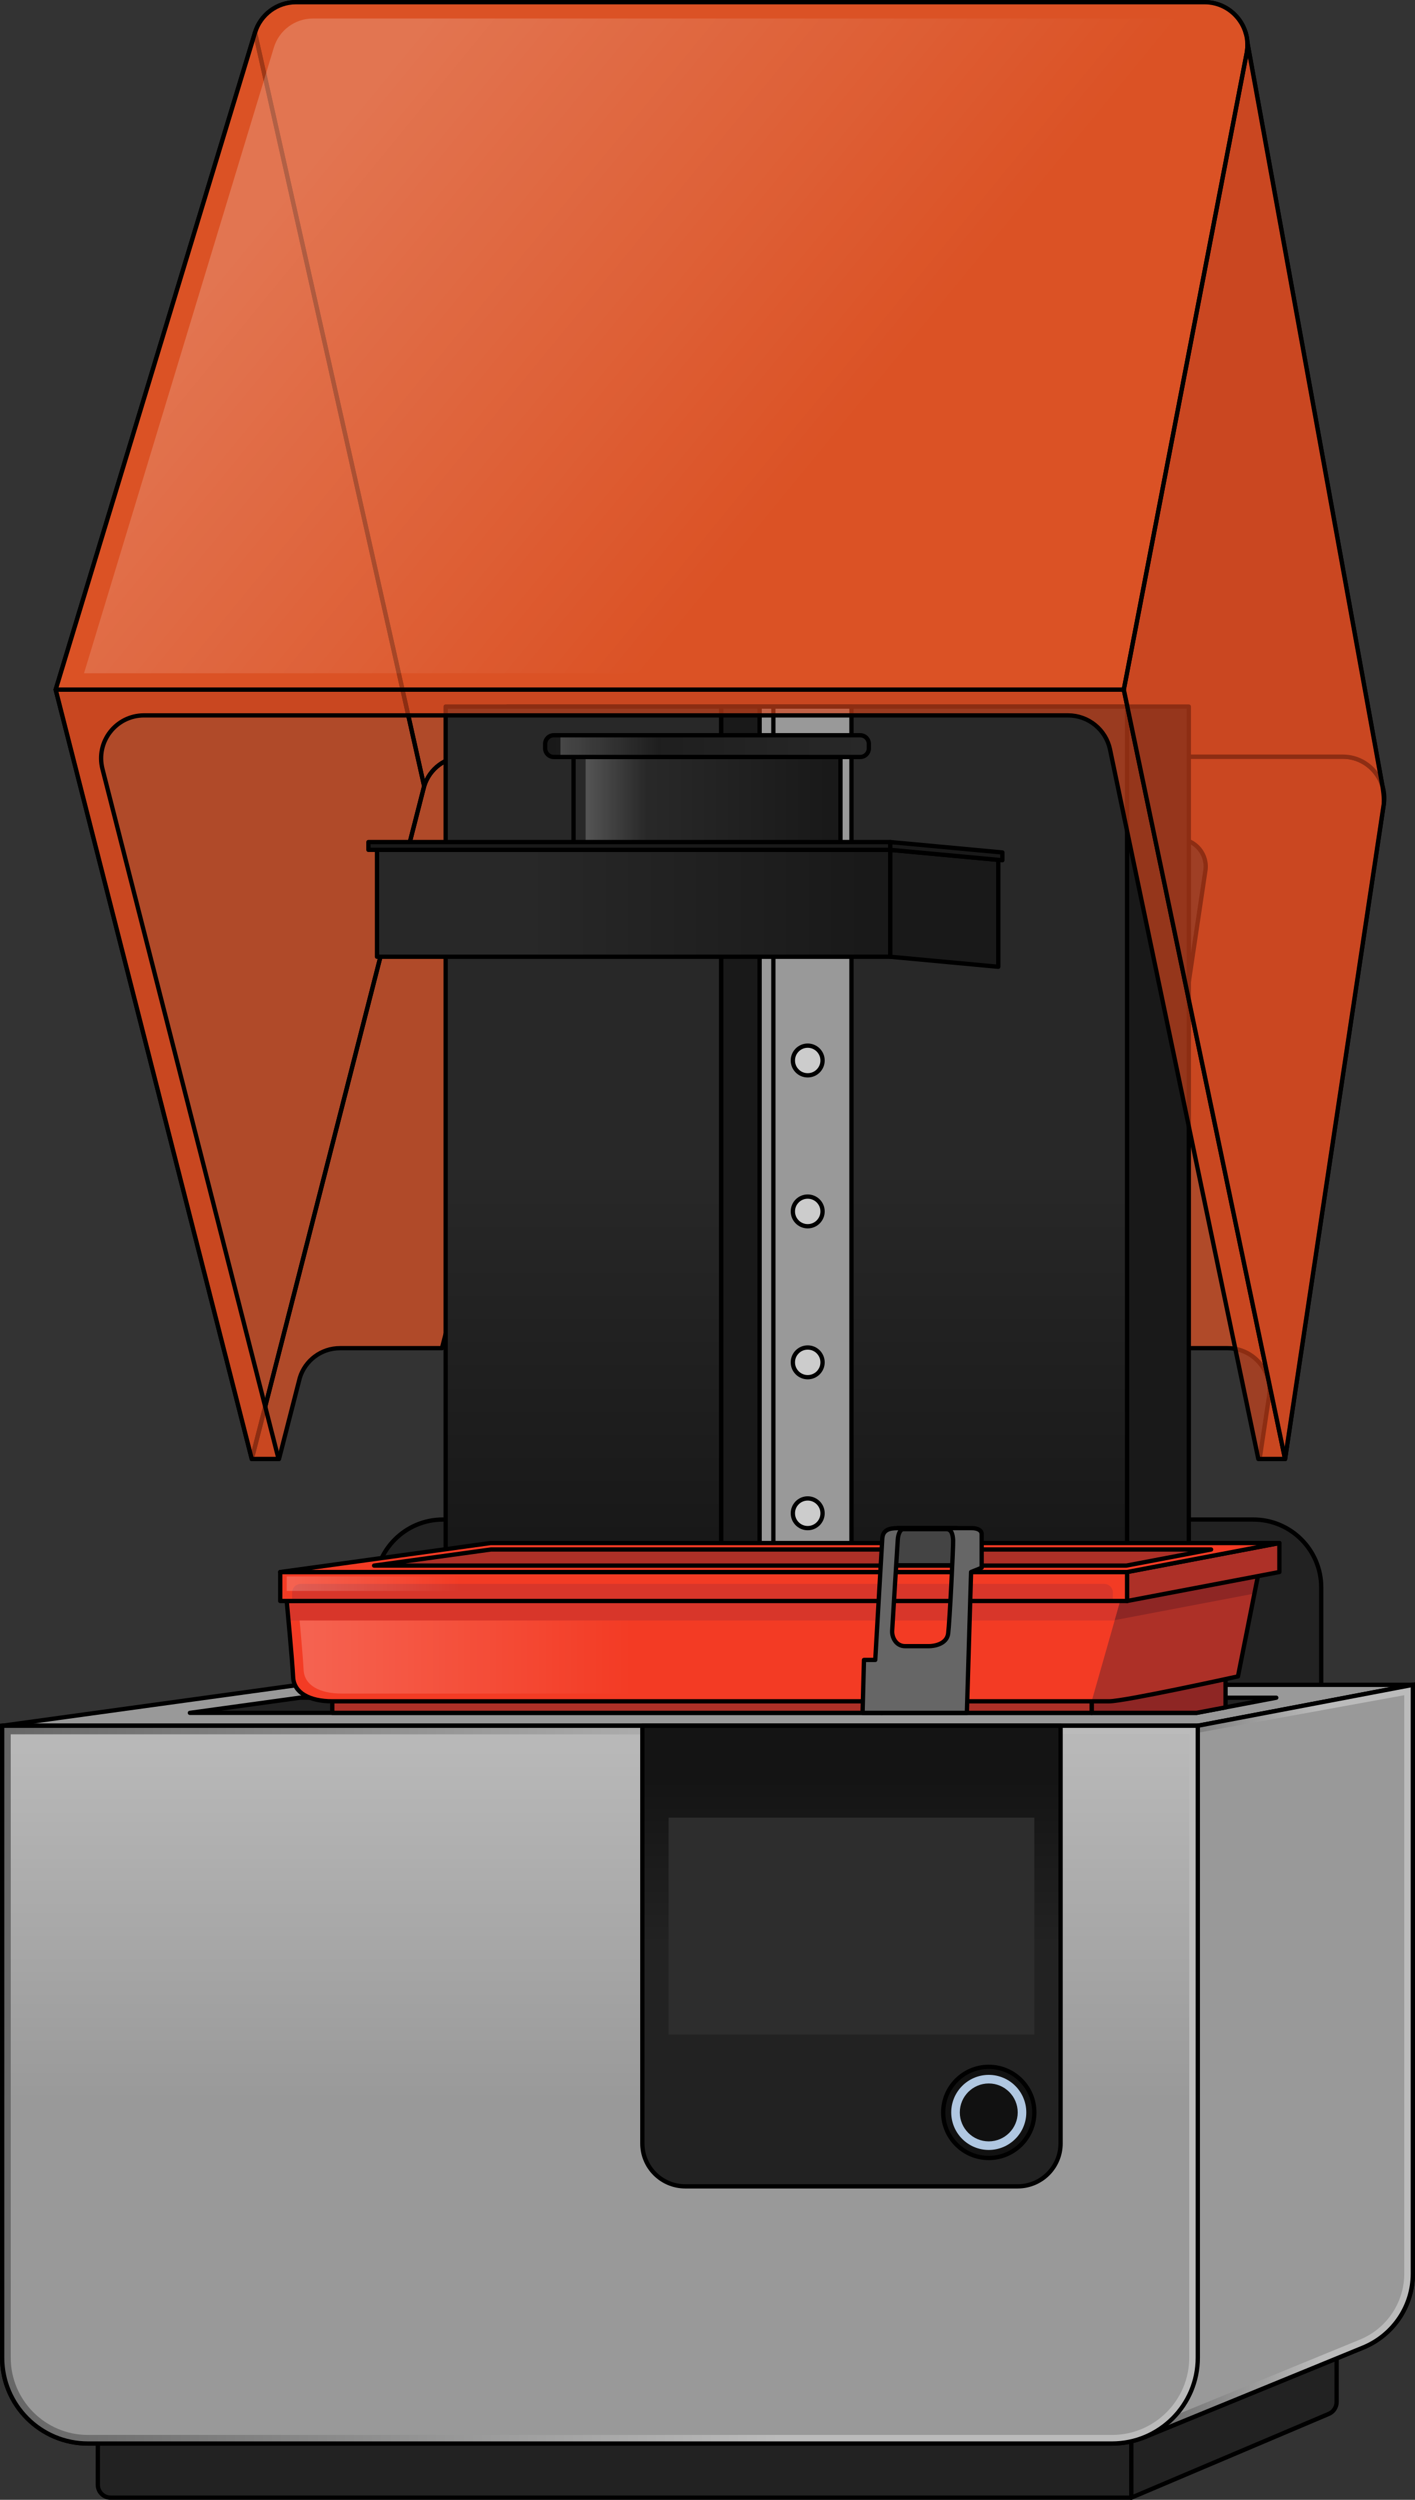
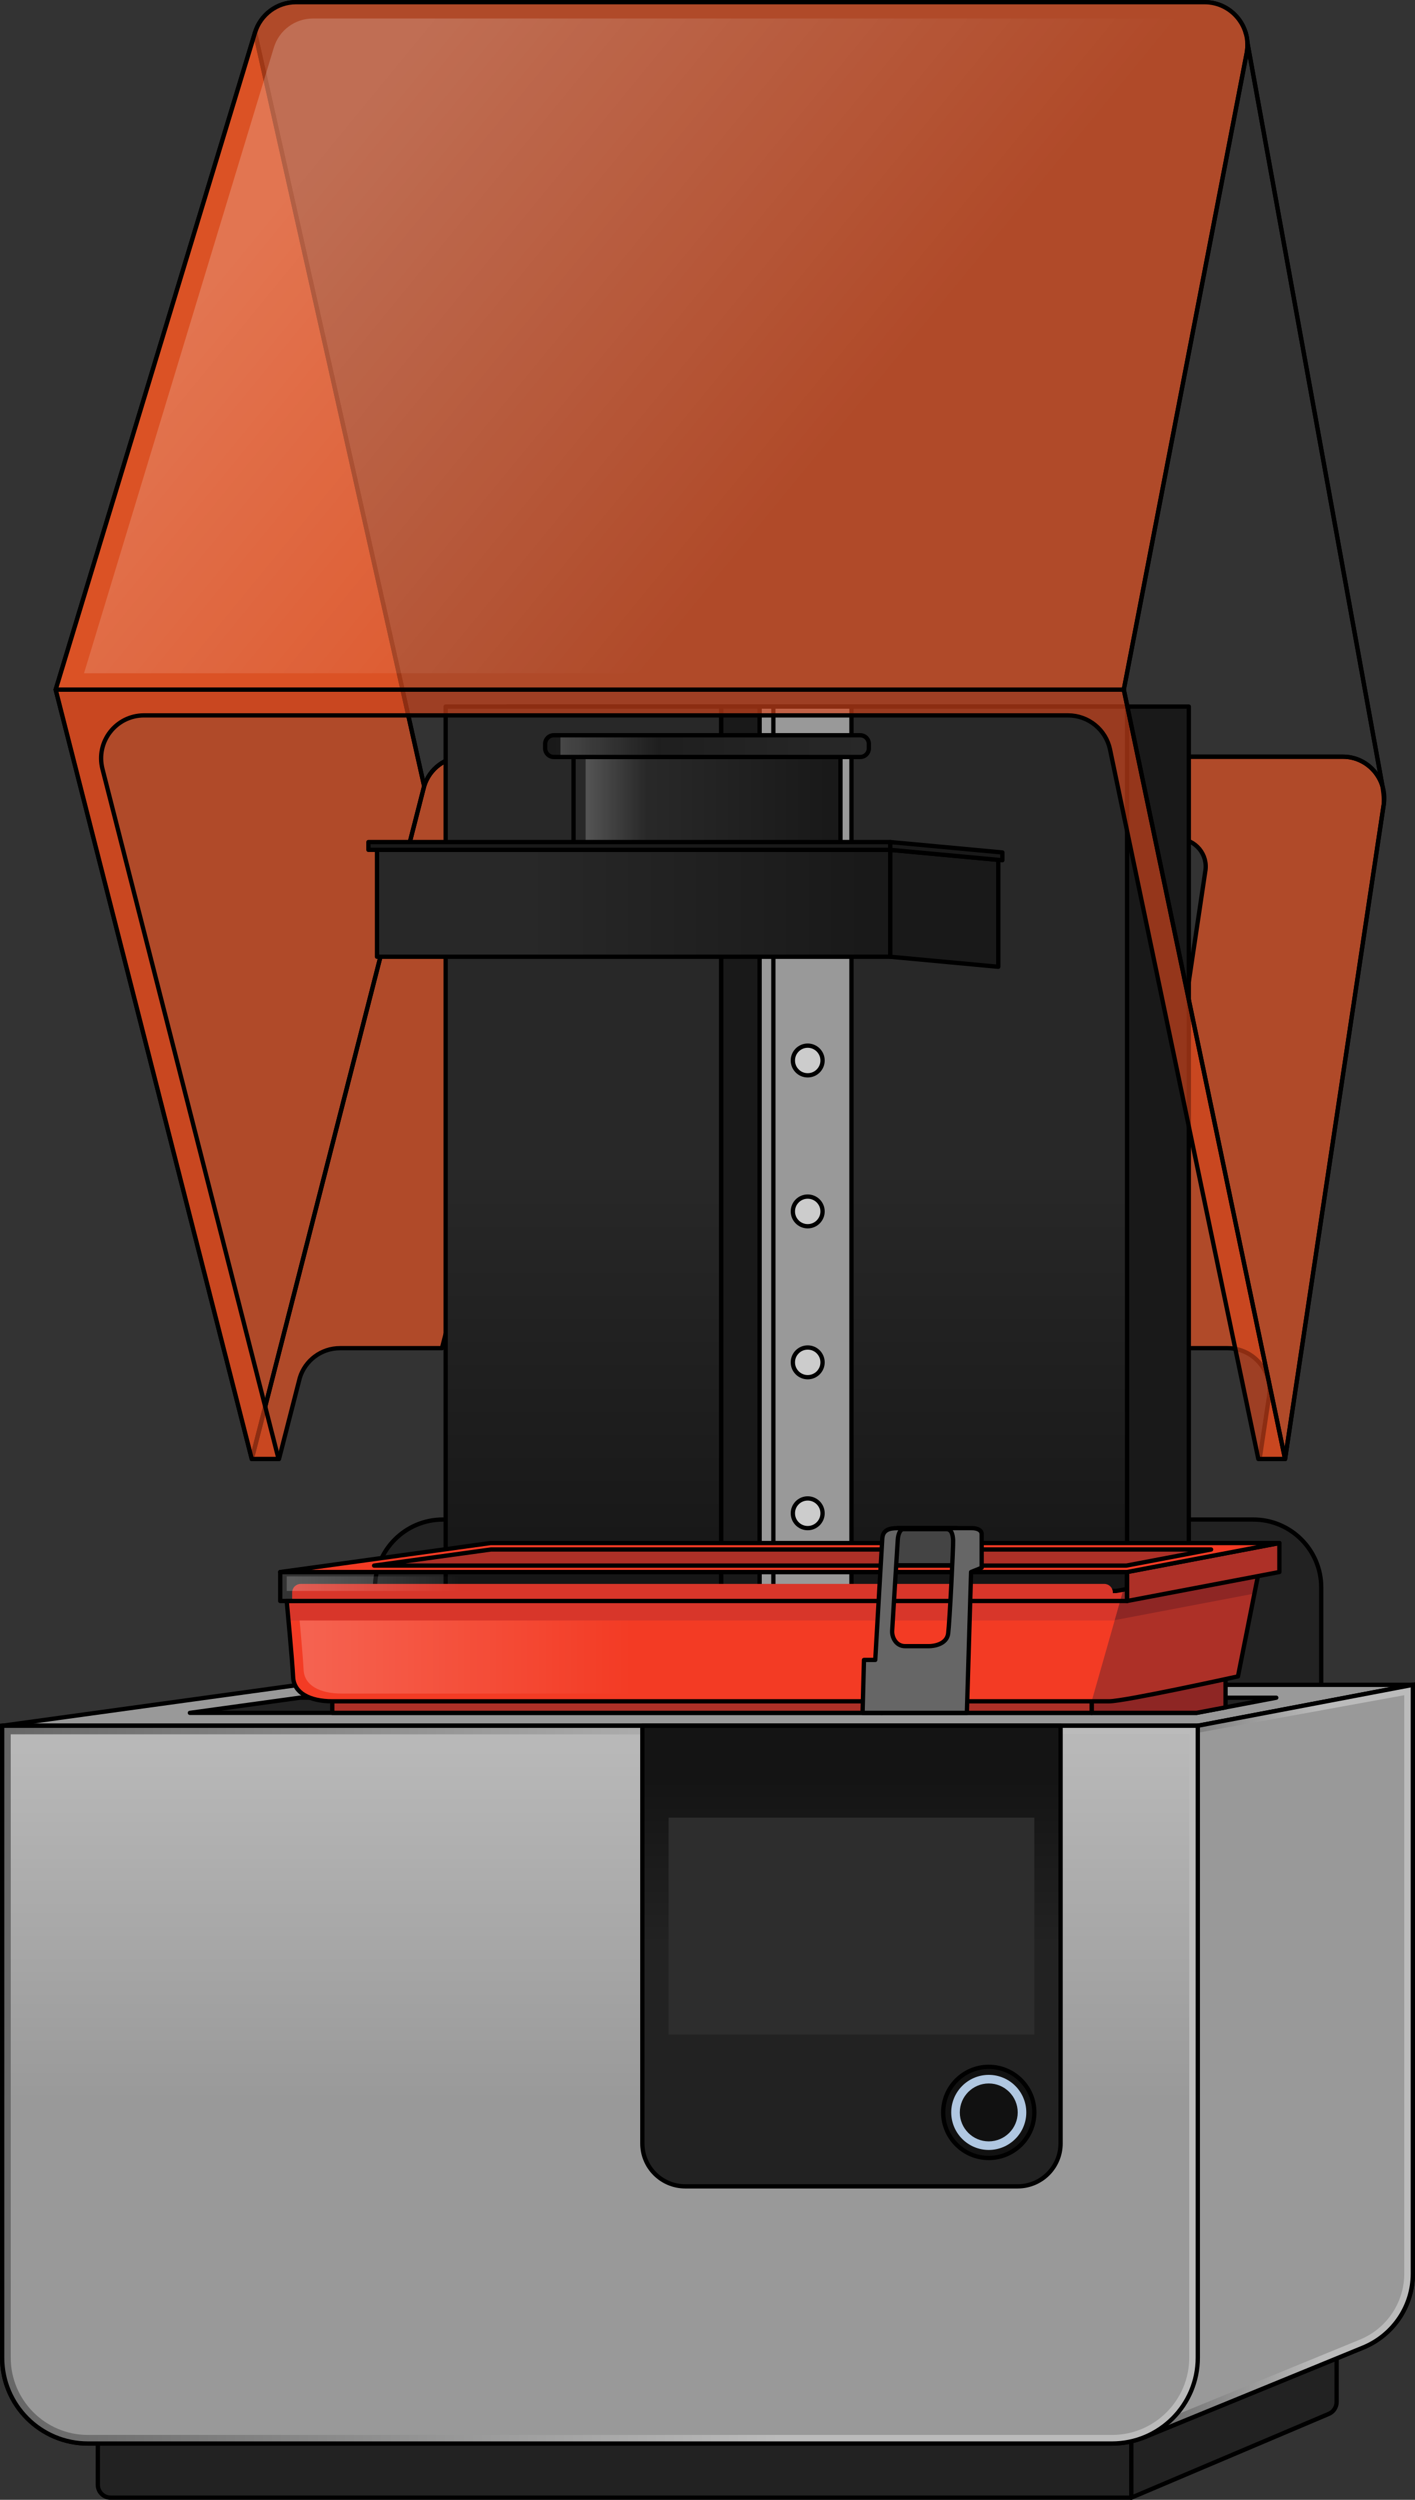
<svg xmlns="http://www.w3.org/2000/svg" version="1.1" id="Camada_1" x="0px" y="0px" width="329.689px" height="582.322px" viewBox="0 0 329.689 582.322" enable-background="new 0 0 329.689 582.322" xml:space="preserve">
  <rect x="0" y="0" width="329.689" height="582.322" fill="#333333" stroke="none" />
  <g>
    <g>
      <polygon opacity="0.65" fill="#F35724" points="58.663,339.867 98.827,183.127 59.413,7.596 12.97,160.646   " />
      <g>
        <path opacity="0.65" fill="#F35724" d="M312.849,176.262H108.084c-4.261,0-8.02,2.788-9.257,6.865l-40.164,156.74h6.346     l4.838-18.881c1.25-4.118,5.047-6.934,9.351-6.934h23.776l29.272-114.058c0.823-2.71,3.321-4.563,6.153-4.563h136.097     c4.04,0,7.079,3.682,6.313,7.649l-16.555,110.972h21.778c6.14,0,10.759,5.596,9.594,11.625l-2.139,14.19h5.929l22.93-152.097     C323.5,181.802,318.927,176.262,312.849,176.262z" />
        <path fill="none" stroke="#000000" stroke-linecap="round" stroke-linejoin="round" stroke-miterlimit="10" d="M312.849,176.262     H108.084c-4.261,0-8.02,2.788-9.257,6.865l-40.164,156.74h6.346l4.838-18.881c1.25-4.118,5.047-6.934,9.351-6.934h23.776     l29.272-114.058c0.823-2.71,3.321-4.563,6.153-4.563h136.097c4.04,0,7.079,3.682,6.313,7.649l-16.555,110.972h21.778     c6.14,0,10.759,5.596,9.594,11.625l-2.139,14.19h5.929l22.93-152.097C323.5,181.802,318.927,176.262,312.849,176.262z" />
      </g>
-       <path opacity="0.65" fill="#F35724" d="M290.637,9.886c0.02,0.37,0.02,0.74,0,1.12c0.02-0.42,0.01-0.84-0.02-1.25L290.637,9.886    c-0.04-0.79-0.18-1.55-0.41-2.29l0.01,0.07c-0.01-0.02-0.01-0.03-0.02-0.05l0.01-0.02c-1.23-4.04-4.99-7.09-9.57-7.09H68.987    c-4.41,0-8.29,2.88-9.57,7.09l34.36,153.05l5.05,22.48c1.24-4.08,5-6.86,9.26-6.86h157.03h47.74c4.42,0,8.05,2.94,9.25,6.84    L290.637,9.886z" />
      <polygon fill="none" stroke="#000000" stroke-linecap="round" stroke-linejoin="round" stroke-miterlimit="10" points="    58.663,339.867 98.827,183.127 59.413,7.596 12.97,160.646   " />
      <path fill="none" stroke="#000000" stroke-linecap="round" stroke-linejoin="round" stroke-miterlimit="10" d="M290.637,9.886    c0.02,0.37,0.02,0.74,0,1.12c0.02-0.42,0.01-0.84-0.02-1.25L290.637,9.886c-0.04-0.79-0.18-1.55-0.41-2.29l0.01,0.07    c-0.01-0.02-0.01-0.03-0.02-0.05l0.01-0.02c-1.23-4.04-4.99-7.09-9.57-7.09H68.987c-4.41,0-8.29,2.88-9.57,7.09l34.36,153.05    l5.05,22.48c1.24-4.08,5-6.86,9.26-6.86h157.03h47.74c4.42,0,8.05,2.94,9.25,6.84L290.637,9.886z" />
    </g>
    <g>
      <g>
        <path fill="#222222" stroke="#000000" stroke-linecap="round" stroke-linejoin="round" stroke-miterlimit="10" d="M103.2,353.968     h188.814c8.742,0,15.828,7.086,15.828,15.828v116.497H87.372V369.796C87.372,361.055,94.458,353.968,103.2,353.968z" />
        <g>
          <rect x="118.222" y="164.592" fill="#191919" stroke="#000000" stroke-linecap="round" stroke-linejoin="round" stroke-miterlimit="10" width="158.769" height="237.414" />
          <linearGradient id="SVGID_1_" gradientUnits="userSpaceOnUse" x1="183.219" y1="379.999" x2="183.219" y2="269.892">
            <stop offset="0" style="stop-color:#141414" />
            <stop offset="0.978" style="stop-color:#282828" />
          </linearGradient>
          <rect x="103.835" y="164.592" fill="url(#SVGID_1_)" stroke="#000000" stroke-linecap="round" stroke-linejoin="round" stroke-miterlimit="10" width="158.769" height="237.414" />
          <rect x="168.051" y="164.592" fill="#999999" stroke="#000000" stroke-linecap="round" stroke-linejoin="round" stroke-miterlimit="10" width="30.337" height="237.414" />
          <rect x="168.051" y="164.592" fill="#191919" stroke="#000000" stroke-linecap="round" stroke-linejoin="round" stroke-miterlimit="10" width="8.936" height="237.414" />
          <line fill="none" stroke="#000000" stroke-linecap="round" stroke-linejoin="round" stroke-miterlimit="10" x1="180.193" y1="164.592" x2="180.193" y2="402.005" />
          <circle fill="#CCCCCC" stroke="#000000" stroke-linecap="round" stroke-linejoin="round" stroke-miterlimit="10" cx="188.193" cy="352.51" r="3.459" />
          <circle fill="#CCCCCC" stroke="#000000" stroke-linecap="round" stroke-linejoin="round" stroke-miterlimit="10" cx="188.193" cy="317.352" r="3.459" />
          <circle fill="#CCCCCC" stroke="#000000" stroke-linecap="round" stroke-linejoin="round" stroke-miterlimit="10" cx="188.193" cy="282.194" r="3.459" />
          <circle fill="#CCCCCC" stroke="#000000" stroke-linecap="round" stroke-linejoin="round" stroke-miterlimit="10" cx="188.193" cy="247.036" r="3.459" />
          <circle fill="#CCCCCC" stroke="#000000" stroke-linecap="round" stroke-linejoin="round" stroke-miterlimit="10" cx="188.193" cy="211.877" r="3.459" />
          <circle fill="#CCCCCC" stroke="#000000" stroke-linecap="round" stroke-linejoin="round" stroke-miterlimit="10" cx="188.193" cy="176.719" r="3.459" />
        </g>
      </g>
      <g>
        <g>
          <linearGradient id="SVGID_2_" gradientUnits="userSpaceOnUse" x1="192.795" y1="187.152" x2="150.843" y2="187.152">
            <stop offset="0" style="stop-color:#191919" />
            <stop offset="0.978" style="stop-color:#282828" />
          </linearGradient>
          <rect x="133.634" y="176.335" fill="url(#SVGID_2_)" width="62.192" height="21.633" />
          <linearGradient id="SVGID_3_" gradientUnits="userSpaceOnUse" x1="136.997" y1="187.303" x2="155.672" y2="187.303">
            <stop offset="0" style="stop-color:#FFFFFF;stop-opacity:0.2" />
            <stop offset="0.729" style="stop-color:#FFFFFF;stop-opacity:0" />
          </linearGradient>
          <rect x="136.443" y="176.335" fill="url(#SVGID_3_)" width="34.405" height="21.936" />
          <rect x="133.634" y="176.335" fill="none" stroke="#000000" stroke-linecap="round" stroke-linejoin="round" stroke-miterlimit="10" width="62.192" height="21.633" />
          <linearGradient id="SVGID_4_" gradientUnits="userSpaceOnUse" x1="127.022" y1="173.804" x2="202.438" y2="173.804">
            <stop offset="0" style="stop-color:#191919" />
            <stop offset="0.978" style="stop-color:#282828" />
          </linearGradient>
          <path fill="url(#SVGID_4_)" d="M200.438,171.272h-71.416c-1.105,0-2,0.895-2,2v1.063c0,1.105,0.895,2,2,2h71.416      c1.105,0,2-0.895,2-2v-1.063C202.438,172.168,201.543,171.272,200.438,171.272z" />
          <linearGradient id="SVGID_5_" gradientUnits="userSpaceOnUse" x1="130.586" y1="173.804" x2="162.028" y2="173.804">
            <stop offset="0" style="stop-color:#FFFFFF;stop-opacity:0.2" />
            <stop offset="0.729" style="stop-color:#FFFFFF;stop-opacity:0" />
          </linearGradient>
          <rect x="130.586" y="171.272" fill="url(#SVGID_5_)" width="31.442" height="5.063" />
          <path fill="none" stroke="#000000" stroke-linecap="round" stroke-linejoin="round" stroke-miterlimit="10" d="M200.438,171.272      h-71.416c-1.105,0-2,0.895-2,2v1.063c0,1.105,0.895,2,2,2h71.416c1.105,0,2-0.895,2-2v-1.063      C202.438,172.168,201.543,171.272,200.438,171.272z" />
        </g>
        <g>
          <linearGradient id="SVGID_6_" gradientUnits="userSpaceOnUse" x1="201.605" y1="210.42" x2="120.935" y2="210.42">
            <stop offset="0" style="stop-color:#191919" />
            <stop offset="0.978" style="stop-color:#282828" />
          </linearGradient>
          <rect x="87.842" y="197.968" fill="url(#SVGID_6_)" stroke="#000000" stroke-linecap="round" stroke-linejoin="round" stroke-miterlimit="10" width="119.59" height="24.904" />
          <rect x="85.841" y="196.152" fill="#191919" stroke="#000000" stroke-linecap="round" stroke-linejoin="round" stroke-miterlimit="10" width="121.591" height="1.816" />
          <polygon fill="#191919" stroke="#000000" stroke-linecap="round" stroke-linejoin="round" stroke-miterlimit="10" points="      207.432,222.872 232.596,225.207 232.596,200.303 207.432,197.968     " />
          <polygon fill="#191919" stroke="#000000" stroke-linecap="round" stroke-linejoin="round" stroke-miterlimit="10" points="      207.432,196.152 233.545,198.575 233.545,200.391 207.432,197.968     " />
        </g>
      </g>
      <g>
        <g>
          <path fill="#222222" stroke="#000000" stroke-linecap="round" stroke-linejoin="round" stroke-miterlimit="10" d="      M263.588,581.822H25.791c-1.657,0-3-1.343-3-3v-17.66h240.798V581.822z" />
          <path fill="#222222" stroke="#000000" stroke-linecap="round" stroke-linejoin="round" stroke-miterlimit="10" d="      M263.588,581.822l46.009-19.516c1.109-0.47,1.829-1.558,1.829-2.762V540.87l-47.837,20.291V581.822z" />
        </g>
        <path fill="none" stroke="#000000" stroke-miterlimit="10" d="M279.083,402.005l-12.321,165.676l50.841-20.828     c0.111-0.046,0.223-0.089,0.333-0.136l0.118-0.048l0-0.009c6.554-2.886,11.136-9.429,11.136-17.05V392.474L279.083,402.005z" />
        <polygon fill="#999999" stroke="#000000" stroke-linecap="round" stroke-linejoin="round" stroke-miterlimit="10" points="     279.083,402.005 329.189,392.474 69.661,392.474 0.5,402.005    " />
        <polygon fill="#222222" stroke="#000000" stroke-linecap="round" stroke-linejoin="round" stroke-miterlimit="10" points="     44.243,399.005 69.867,395.474 297.364,395.474 278.8,399.005    " />
        <path fill="none" stroke="#000000" stroke-miterlimit="10" d="M259.083,569.209H20.5c-11.046,0-20-8.954-20-20V402.005h278.583     v147.204C279.083,560.255,270.128,569.209,259.083,569.209z" />
        <linearGradient id="SVGID_7_" gradientUnits="userSpaceOnUse" x1="266.762" y1="480.078" x2="329.19" y2="480.078">
          <stop offset="0" style="stop-color:#666666" />
          <stop offset="0.65" style="stop-color:#BBBBBB" />
        </linearGradient>
        <path fill="url(#SVGID_7_)" stroke="#000000" stroke-linecap="round" stroke-linejoin="round" stroke-miterlimit="10" d="     M279.083,402.005l-12.321,165.676l50.841-20.828c0.111-0.046,0.223-0.089,0.333-0.136l0.118-0.048l0-0.009     c6.554-2.886,11.136-9.429,11.136-17.05V392.474L279.083,402.005z" />
        <path fill="#999999" d="M277.083,404.005l50.107-9.115v134.72c0,6.586-3.902,12.561-9.942,15.221l-0.407,0.174l-47.844,19.601     L277.083,404.005z" />
        <linearGradient id="SVGID_8_" gradientUnits="userSpaceOnUse" x1="0.5" y1="485.608" x2="279.083" y2="485.608">
          <stop offset="0" style="stop-color:#666666" />
          <stop offset="0.65" style="stop-color:#BBBBBB" />
        </linearGradient>
        <path fill="url(#SVGID_8_)" stroke="#000000" stroke-linecap="round" stroke-linejoin="round" stroke-miterlimit="10" d="     M259.083,569.209H20.5c-11.046,0-20-8.954-20-20V402.005h278.583v147.204C279.083,560.255,270.128,569.209,259.083,569.209z" />
        <path fill="#999999" d="M20.5,567.21c-9.925,0-18-8.075-18-18V404.005h274.583V549.21c0,9.925-8.075,18-18,18H20.5z" />
        <linearGradient id="SVGID_9_" gradientUnits="userSpaceOnUse" x1="139.791" y1="408.515" x2="139.791" y2="519.833">
          <stop offset="0" style="stop-color:#FFFFFF;stop-opacity:0.3" />
          <stop offset="0.729" style="stop-color:#FFFFFF;stop-opacity:0" />
        </linearGradient>
        <rect x="2.5" y="404.005" fill="url(#SVGID_9_)" width="274.583" height="120.397" />
        <g>
          <linearGradient id="SVGID_10_" gradientUnits="userSpaceOnUse" x1="198.388" y1="414.411" x2="198.388" y2="453.966">
            <stop offset="0" style="stop-color:#141414" />
            <stop offset="0.978" style="stop-color:#222222" />
          </linearGradient>
          <path fill="url(#SVGID_10_)" stroke="#000000" stroke-linecap="round" stroke-linejoin="round" stroke-miterlimit="10" d="      M237.113,509.302h-77.449c-5.523,0-10-4.477-10-10v-97.296h97.449v97.296C247.113,504.825,242.635,509.302,237.113,509.302z" />
          <rect x="155.781" y="423.411" fill="#2D2D2D" width="85.214" height="50.525" />
          <g>
            <circle fill="#111111" stroke="#000000" stroke-linecap="round" stroke-linejoin="round" stroke-miterlimit="10" cx="230.377" cy="492.076" r="10.618" />
            <path fill="#B0C7E1" d="M230.377,500.821c-4.822,0-8.745-3.923-8.745-8.745c0-4.821,3.923-8.744,8.745-8.744       c4.822,0,8.745,3.923,8.745,8.744C239.122,496.898,235.199,500.821,230.377,500.821z M230.377,485.332       c-3.719,0-6.745,3.025-6.745,6.744c0,3.72,3.026,6.745,6.745,6.745c3.719,0,6.745-3.025,6.745-6.745       C237.122,488.357,234.097,485.332,230.377,485.332z" />
          </g>
        </g>
      </g>
      <g>
        <g>
          <g>
            <polygon fill="#8E2624" stroke="#000000" stroke-linecap="round" stroke-linejoin="round" stroke-miterlimit="10" points="       254.351,399.005 278.8,399.005 285.546,397.722 285.546,391.128 254.351,396.312      " />
            <rect x="77.419" y="396.312" fill="#AD3027" stroke="#000000" stroke-linecap="round" stroke-linejoin="round" stroke-miterlimit="10" width="128.032" height="2.693" />
            <rect x="205.451" y="396.312" fill="#AD3027" stroke="#000000" stroke-linecap="round" stroke-linejoin="round" stroke-miterlimit="10" width="48.899" height="2.693" />
          </g>
          <path fill="#F33B24" d="M66.802,372.946c0,0,1.327,14.076,1.493,17.726c0.166,3.65,3.816,5.641,9.124,5.641s177.345,0,180.995,0      c3.65,0,30.028-5.806,30.028-5.806l5.143-25.88l-33.511,5.972L66.802,372.946z" />
          <linearGradient id="SVGID_11_" gradientUnits="userSpaceOnUse" x1="72.326" y1="381.995" x2="174.702" y2="381.995">
            <stop offset="0" style="stop-color:#FFFFFF;stop-opacity:0.2" />
            <stop offset="0.729" style="stop-color:#FFFFFF;stop-opacity:0" />
          </linearGradient>
          <path fill="url(#SVGID_11_)" d="M69.29,371.768c0,0,1.292,13.698,1.453,17.25s3.713,5.489,8.879,5.489      c5.166,0,172.583,0,176.135,0c3.552,0,1.614-25.024,1.614-25.024L69.29,371.768z" />
          <path fill="#D8362A" d="M264.552,369.8l-4.479,0.798l-193.271,2.348c0,0,0.182,1.929,0.419,4.541h197.332V369.8z" />
          <path fill="#AD3027" d="M288.442,390.506l5.143-25.88l-31.829,5.672l-7.405,26.014c2.347,0,3.766,0,4.063,0      C262.064,396.312,288.442,390.506,288.442,390.506z" />
          <polygon fill="#8E2624" points="259.734,377.403 292.276,371.213 293.585,364.626 261.756,370.298     " />
          <path fill="none" stroke="#000000" stroke-linecap="round" stroke-linejoin="round" stroke-miterlimit="10" d="M66.802,372.946      c0,0,1.327,14.076,1.493,17.726c0.166,3.65,3.816,5.641,9.124,5.641s177.345,0,180.995,0c3.65,0,30.028-5.806,30.028-5.806      l5.143-25.88l-33.511,5.972L66.802,372.946z" />
          <polygon fill="#AD3027" stroke="#000000" stroke-linecap="round" stroke-linejoin="round" stroke-miterlimit="10" points="      262.604,366.196 262.604,372.946 298.093,366.196 298.093,359.445     " />
-           <rect x="65.294" y="366.196" fill="#F33B24" width="197.31" height="6.751" />
          <path fill="#D8362A" d="M259.291,372.946H68.071v-1.985c0-1.105,0.895-2,2-2h187.22c1.105,0,2,0.895,2,2V372.946z" />
          <linearGradient id="SVGID_12_" gradientUnits="userSpaceOnUse" x1="68.38" y1="368.913" x2="121.597" y2="368.913">
            <stop offset="0" style="stop-color:#FFFFFF;stop-opacity:0.2" />
            <stop offset="0.729" style="stop-color:#FFFFFF;stop-opacity:0" />
          </linearGradient>
          <rect x="66.802" y="367.218" fill="url(#SVGID_12_)" width="98.043" height="3.389" />
          <rect x="65.294" y="366.196" fill="none" stroke="#000000" stroke-linecap="round" stroke-linejoin="round" stroke-miterlimit="10" width="197.31" height="6.751" />
          <polygon fill="#F33B24" stroke="#000000" stroke-linecap="round" stroke-linejoin="round" stroke-miterlimit="10" points="      262.604,366.196 298.093,359.445 114.279,359.445 65.294,366.196     " />
          <polygon fill="#AD3027" stroke="#000000" stroke-linecap="round" stroke-linejoin="round" stroke-miterlimit="10" points="      87.165,364.696 114.382,360.945 282.181,360.945 262.463,364.696     " />
        </g>
        <g>
          <polygon fill="#444444" stroke="#000000" stroke-linecap="round" stroke-linejoin="round" stroke-miterlimit="10" points="      222.502,364.626 208.598,364.626 209.144,355.969 222.821,355.969     " />
          <path fill="#666666" stroke="#000000" stroke-linecap="round" stroke-linejoin="round" stroke-miterlimit="10" d="      M226.424,355.97c-1.313,0-15.186,0-16.746,0c-1.56,0-3.94-0.082-4.104,2.38c-0.164,2.463-1.642,28.321-1.642,28.321h-2.627      l-0.328,12.334h24.298l0.985-32.81l2.463-1c0,0,0-6.928,0-7.831C228.722,356.462,227.737,355.97,226.424,355.97z       M220.924,380.496c-0.328,2.558-3.366,2.974-4.515,2.974c-1.149,0-3.366,0-5.5,0s-3.119-2.034-3.037-3.58      s1.231-20.23,1.313-21.315c0.082-1.085,0.492-2.359,1.313-2.359c0.821,0,1.724,0,1.724,0s7.06,0,8.291,0      c1.231,0,1.478,1.302,1.56,2.522C222.155,359.958,221.252,377.938,220.924,380.496z" />
        </g>
      </g>
    </g>
    <g>
      <path opacity="0.65" fill="#D8451D" d="M261.84,160.646H12.97l45.693,179.221h6.244L23.871,179.116    c-1.612-6.323,3.165-12.47,9.69-12.47h215.286c4.732,0,8.816,3.317,9.787,7.948l34.554,165.273h6.229L261.84,160.646z" />
      <path fill="none" stroke="#000000" stroke-linecap="round" stroke-linejoin="round" stroke-miterlimit="10" d="M261.84,160.646    H12.97l45.693,179.221h6.244L23.871,179.116c-1.612-6.323,3.165-12.47,9.69-12.47h215.286c4.732,0,8.816,3.317,9.787,7.948    l34.554,165.273h6.229L261.84,160.646z" />
      <path opacity="0.65" fill="#F35724" d="M280.649,0.5H68.982c-4.404,0-8.29,2.882-9.569,7.096L12.97,160.646h248.87l28.628-148.25    C291.659,6.227,286.933,0.5,280.649,0.5z" />
      <linearGradient id="SVGID_13_" gradientUnits="userSpaceOnUse" x1="82.094" y1="25.894" x2="226.093" y2="144.014">
        <stop offset="0" style="stop-color:#FFFFFF;stop-opacity:0.2" />
        <stop offset="0.729" style="stop-color:#FFFFFF;stop-opacity:0" />
      </linearGradient>
      <path fill="url(#SVGID_13_)" d="M274.518,4.31H72.923c-4.195,0-7.896,2.745-9.114,6.759L19.577,156.836h237.028L283.87,15.64    C285.004,9.764,280.503,4.31,274.518,4.31z" />
      <g opacity="0.65">
        <path fill="#F35724" d="M290.22,7.596l-0.004,0.02c0.005,0.017,0.011,0.033,0.016,0.05L290.22,7.596z" />
-         <path fill="#D8451D" d="M322.105,183.108L290.613,9.759c0.063,0.86,0.028,1.742-0.145,2.637l-28.626,148.24l-0.002,0.01     l37.577,179.221l0-0.001l22.93-152.096C322.658,186.159,322.105,183.108,322.105,183.108z" />
      </g>
      <path fill="none" stroke="#000000" stroke-linecap="round" stroke-linejoin="round" stroke-miterlimit="10" d="M280.649,0.5    H68.982c-4.404,0-8.29,2.882-9.569,7.096L12.97,160.646h248.87l28.628-148.25C291.659,6.227,286.933,0.5,280.649,0.5z" />
      <g>
        <path fill="none" stroke="#000000" stroke-linecap="round" stroke-linejoin="round" stroke-miterlimit="10" d="M290.22,7.596     l-0.004,0.02c0.005,0.017,0.011,0.033,0.016,0.05L290.22,7.596z" />
        <path fill="none" stroke="#000000" stroke-linecap="round" stroke-linejoin="round" stroke-miterlimit="10" d="M322.105,183.108     L290.613,9.759c0.063,0.86,0.028,1.742-0.145,2.637l-28.626,148.24l-0.002,0.01l37.577,179.221l0-0.001l22.93-152.096     C322.658,186.159,322.105,183.108,322.105,183.108z" />
      </g>
    </g>
  </g>
</svg>